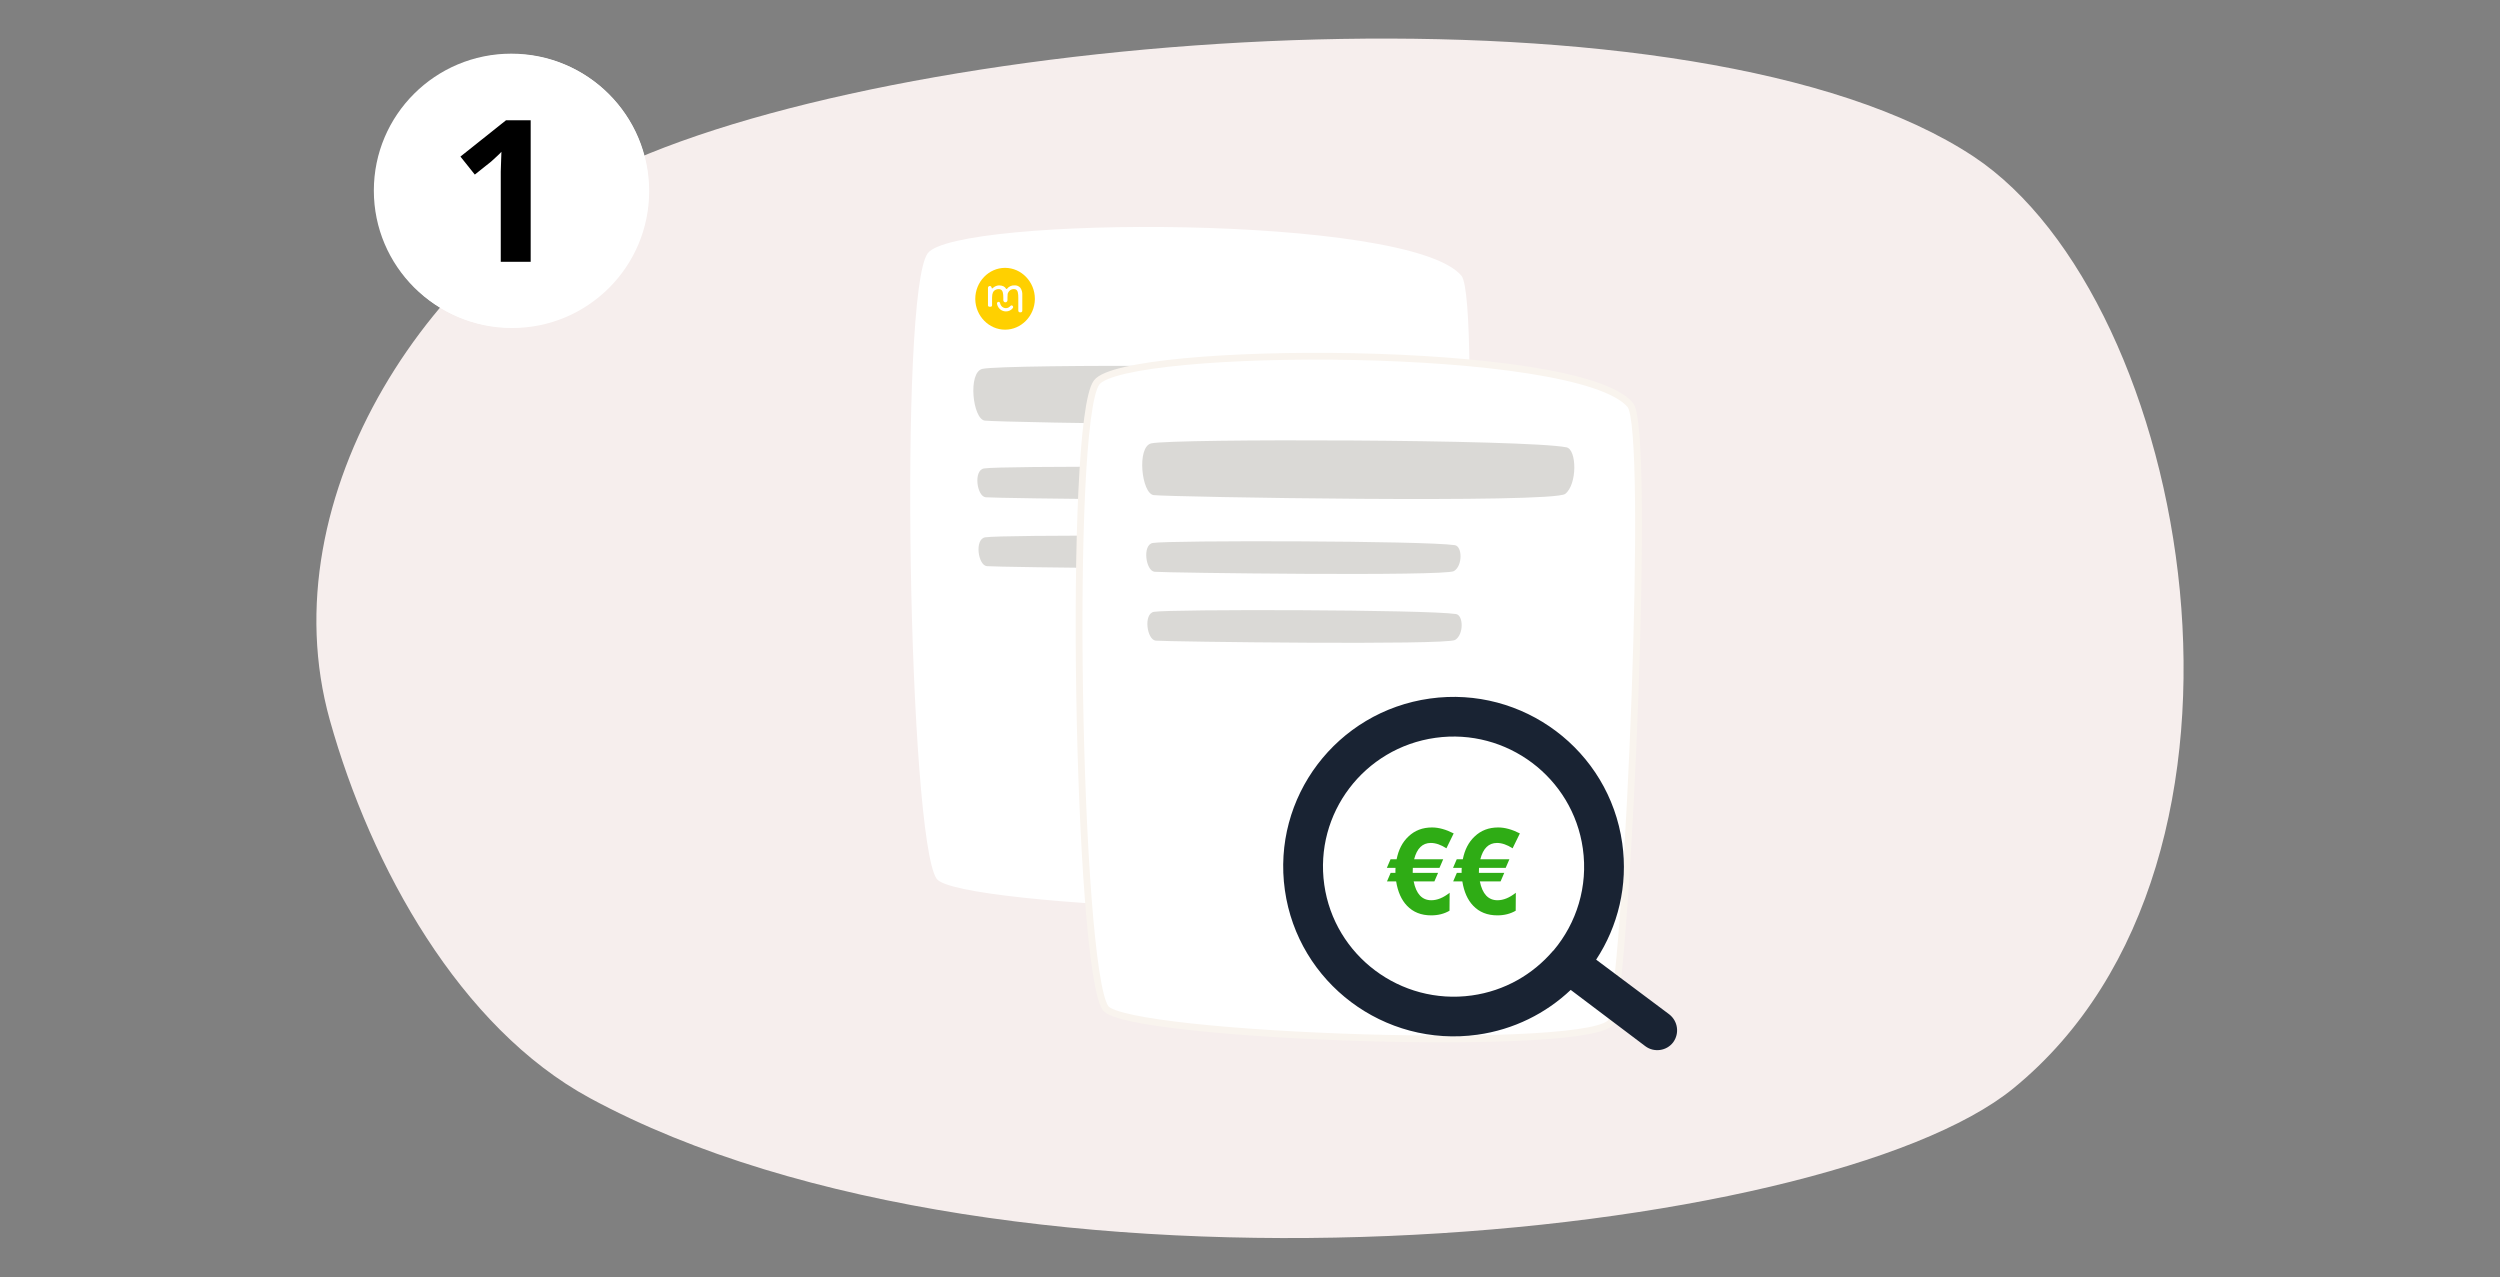
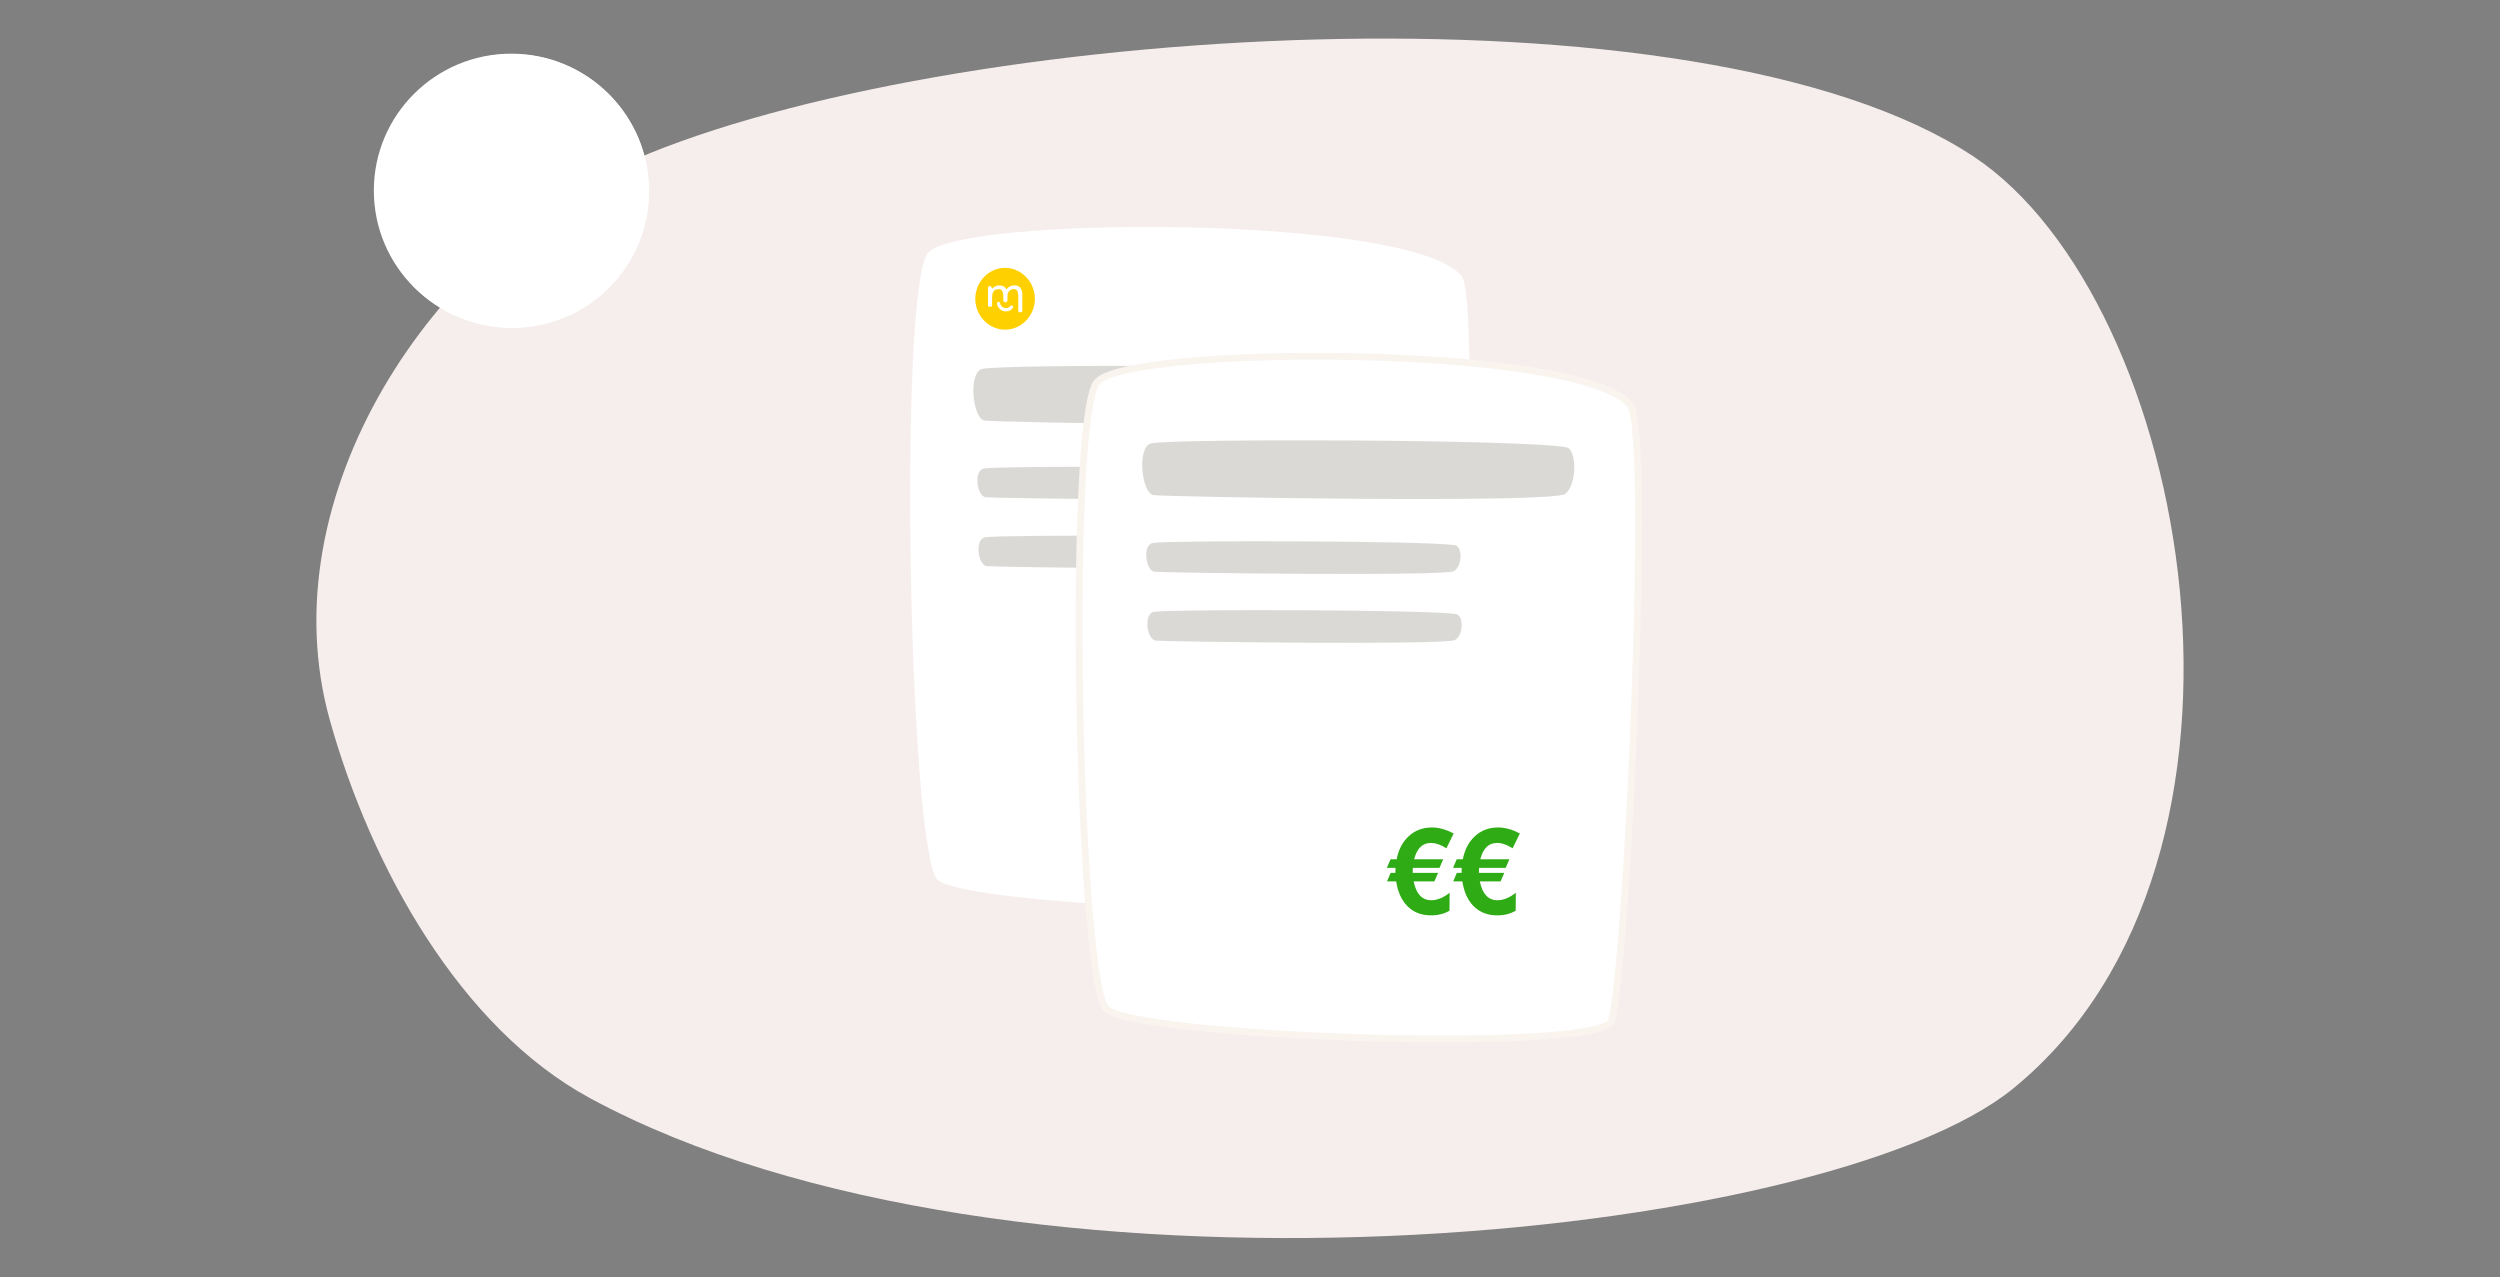
<svg xmlns="http://www.w3.org/2000/svg" viewBox="0 0 364 186" fill="none">
  <rect x="0" y="0" width="364" height="186" fill="#808080" stroke="none" />
  <path fill-rule="evenodd" clip-rule="evenodd" d="M287.345 22.785C247.157 -3.786 137.469 3.765 92.372 23.244C63.119 35.858 38.887 72.171 48.021 104.838C54.016 126.277 66.993 149.631 85.877 159.875C146.894 192.942 265.735 180.84 293.139 158.47C333.947 125.193 318.914 43.684 287.345 22.785Z" fill="#F6EEED" />
  <path d="M186.221 90.198C190.223 90.198 193.467 86.966 193.467 82.978C193.467 78.991 190.223 75.758 186.221 75.758C182.22 75.758 178.976 78.991 178.976 82.978C178.976 86.966 182.22 90.198 186.221 90.198Z" fill="#0CAF3E" />
  <mask id="mask0_22369_39220" style="mask-type:luminance" maskUnits="userSpaceOnUse" x="178" y="75" width="16" height="16">
-     <path d="M186.221 90.198C190.223 90.198 193.467 86.966 193.467 82.978C193.467 78.991 190.223 75.758 186.221 75.758C182.22 75.758 178.976 78.991 178.976 82.978C178.976 86.966 182.22 90.198 186.221 90.198Z" fill="white" />
+     <path d="M186.221 90.198C193.467 78.991 190.223 75.758 186.221 75.758C182.22 75.758 178.976 78.991 178.976 82.978C178.976 86.966 182.22 90.198 186.221 90.198Z" fill="white" />
  </mask>
  <g mask="url(#mask0_22369_39220)">
    <path d="M187.387 88.615C191.389 88.615 194.633 85.382 194.633 81.395C194.633 77.407 191.389 74.175 187.387 74.175C183.385 74.175 180.142 77.407 180.142 81.395C180.142 85.382 183.385 88.615 187.387 88.615Z" fill="#10BD45" />
  </g>
-   <path d="M183.178 82.974L185.512 85.299L190.365 80.463" stroke="white" stroke-width="1.5" stroke-miterlimit="1.5" stroke-linecap="round" stroke-linejoin="round" />
  <path d="M74.438 47.684C85.487 47.684 94.444 38.759 94.444 27.749C94.444 16.739 85.487 7.814 74.438 7.814C63.388 7.814 54.431 16.739 54.431 27.749C54.431 38.759 63.388 47.684 74.438 47.684Z" fill="white" />
-   <path d="M80.788 38.041H66.335V35.011L71.523 29.793C72.56 28.711 73.406 27.822 74.057 27.101C74.684 26.379 75.142 25.73 75.432 25.129C75.722 24.552 75.867 23.902 75.867 23.229C75.867 22.412 75.649 21.811 75.191 21.402C74.732 20.993 74.105 20.777 73.357 20.777C72.537 20.777 71.764 20.97 71.016 21.33C70.268 21.691 69.472 22.22 68.651 22.893L66.286 20.104C66.865 19.599 67.516 19.118 68.168 18.661C68.82 18.204 69.616 17.844 70.484 17.555C71.377 17.291 72.44 17.146 73.671 17.146C75.022 17.146 76.179 17.387 77.169 17.891C78.134 18.372 78.882 19.046 79.413 19.887C79.944 20.729 80.21 21.666 80.21 22.724C80.21 23.855 79.968 24.913 79.534 25.85C79.075 26.788 78.424 27.702 77.555 28.639C76.687 29.553 75.649 30.563 74.442 31.693L71.788 34.17V34.386H80.788V38.041Z" fill="black" />
  <path fill-rule="evenodd" clip-rule="evenodd" d="M135.08 36.873C139.104 31.465 205.216 31.134 212.784 40.146C215.774 43.751 212.525 119.192 210.089 129.748C208.982 134.64 139.287 132.176 136.371 127.946C132.31 122.024 130.835 42.574 135.08 36.873Z" fill="white" />
  <path d="M147.262 44.477C147.202 44.483 147.148 44.514 147.11 44.564C146.947 44.757 146.712 44.867 146.465 44.867C146.056 44.867 145.701 44.564 145.62 44.148C145.609 44.088 145.576 44.035 145.529 43.999C145.48 43.962 145.419 43.947 145.359 43.956C145.3 43.966 145.246 44 145.211 44.051C145.175 44.101 145.161 44.164 145.17 44.226C145.255 44.747 145.629 45.169 146.122 45.3C146.239 45.332 146.359 45.348 146.48 45.348C146.862 45.351 147.227 45.174 147.469 44.867C147.503 44.824 147.521 44.771 147.521 44.716C147.521 44.587 147.419 44.48 147.295 44.48C147.286 44.48 147.277 44.481 147.268 44.482L147.262 44.477Z" fill="white" />
  <path d="M148.851 43.579V42.953C148.876 42.583 148.776 42.214 148.57 41.911C148.346 41.657 148.021 41.526 147.691 41.554C147.279 41.537 146.882 41.721 146.619 42.05C146.603 42.075 146.577 42.089 146.549 42.089C146.521 42.089 146.495 42.075 146.48 42.05C146.443 41.982 146.396 41.919 146.342 41.864C146.282 41.802 146.213 41.75 146.138 41.709C146.05 41.661 145.955 41.625 145.858 41.603C145.741 41.574 145.621 41.56 145.5 41.56C145.262 41.56 145.029 41.624 144.821 41.746C144.711 41.81 144.609 41.889 144.518 41.98C144.496 42.001 144.465 42.008 144.437 41.998C144.408 41.988 144.387 41.961 144.382 41.93V41.904C144.369 41.773 144.271 41.668 144.146 41.649C144.07 41.639 143.993 41.664 143.935 41.716C143.88 41.77 143.848 41.845 143.848 41.924V44.46C143.848 44.572 143.936 44.665 144.044 44.666H144.239C144.293 44.666 144.344 44.644 144.382 44.605C144.421 44.566 144.443 44.512 144.443 44.456V43.353C144.443 42.647 144.641 42.424 144.8 42.292C144.981 42.157 145.199 42.087 145.422 42.095C145.518 42.092 145.614 42.113 145.702 42.154C145.777 42.19 145.841 42.244 145.89 42.312C145.944 42.393 145.983 42.483 146.006 42.578C146.035 42.691 146.055 42.806 146.065 42.922C146.076 43.041 146.081 43.182 146.081 43.343V43.702C146.079 43.863 146.194 44.002 146.347 44.023C146.358 44.024 146.368 44.025 146.378 44.025C146.539 44.025 146.673 43.886 146.673 43.718C146.673 43.717 146.673 43.716 146.673 43.715V43.314C146.672 43.15 146.681 42.986 146.698 42.823V42.803C146.755 42.596 146.873 42.414 147.035 42.281C147.202 42.154 147.404 42.088 147.611 42.095C147.711 42.093 147.81 42.114 147.9 42.158C147.972 42.197 148.033 42.254 148.079 42.323C148.132 42.408 148.169 42.504 148.186 42.604C148.212 42.722 148.229 42.842 148.238 42.962C148.238 43.081 148.249 43.23 148.249 43.403V45.234C148.249 45.364 148.349 45.471 148.474 45.474H148.606C148.732 45.473 148.835 45.366 148.836 45.234L148.851 43.579Z" fill="white" />
  <path d="M146.34 39C143.959 39 142 41.037 142 43.512C142 43.513 142 43.559 142 43.579C142.048 46.02 143.992 48 146.339 48C148.687 48 150.631 46.02 150.678 43.579V43.514C150.678 41.039 148.721 39.002 146.34 39ZM147.464 44.861C147.221 45.169 146.857 45.346 146.474 45.342C146.354 45.342 146.233 45.326 146.117 45.294C145.623 45.163 145.249 44.74 145.164 44.218C145.155 44.157 145.17 44.094 145.206 44.044C145.241 43.993 145.294 43.958 145.354 43.949C145.413 43.939 145.475 43.955 145.524 43.992C145.572 44.029 145.605 44.086 145.615 44.148C145.695 44.564 146.05 44.866 146.459 44.866C146.709 44.866 146.947 44.753 147.11 44.556C147.147 44.507 147.202 44.476 147.262 44.469C147.27 44.468 147.277 44.468 147.285 44.468C147.41 44.468 147.514 44.575 147.514 44.706C147.514 44.759 147.496 44.812 147.464 44.854V44.861ZM148.783 45.405C148.74 45.45 148.682 45.474 148.622 45.474H148.49C148.365 45.471 148.265 45.364 148.265 45.234V43.399C148.265 43.226 148.265 43.078 148.254 42.959C148.245 42.838 148.228 42.718 148.202 42.6C148.185 42.5 148.148 42.405 148.095 42.32C148.049 42.25 147.988 42.194 147.916 42.154C147.826 42.11 147.727 42.089 147.627 42.091C147.42 42.085 147.218 42.15 147.051 42.277C146.889 42.41 146.771 42.593 146.714 42.799V42.819C146.697 42.982 146.688 43.146 146.689 43.31V43.711C146.686 43.882 146.55 44.021 146.386 44.021C146.22 44.021 146.083 43.879 146.083 43.706C146.083 43.705 146.083 43.703 146.083 43.702V43.343C146.083 43.182 146.083 43.041 146.067 42.922C146.056 42.806 146.037 42.691 146.008 42.578C145.985 42.483 145.945 42.393 145.892 42.312C145.843 42.245 145.778 42.19 145.704 42.154C145.616 42.113 145.52 42.092 145.424 42.095C145.201 42.087 144.982 42.157 144.802 42.292C144.637 42.42 144.444 42.647 144.444 43.353V44.45C144.445 44.507 144.423 44.56 144.384 44.599C144.346 44.639 144.294 44.661 144.241 44.66H144.046C143.938 44.66 143.849 44.567 143.849 44.454V41.918C143.85 41.84 143.881 41.764 143.937 41.71C143.995 41.658 144.072 41.634 144.148 41.644C144.273 41.662 144.37 41.768 144.384 41.898V41.924C144.388 41.956 144.41 41.982 144.439 41.993C144.467 42.003 144.498 41.995 144.519 41.974C144.611 41.883 144.713 41.804 144.823 41.74C145.03 41.618 145.264 41.554 145.502 41.554C145.622 41.554 145.742 41.569 145.859 41.597C145.957 41.62 146.051 41.655 146.14 41.703C146.215 41.744 146.284 41.797 146.344 41.859C146.398 41.914 146.444 41.976 146.481 42.045C146.497 42.069 146.523 42.083 146.551 42.083C146.579 42.083 146.605 42.069 146.621 42.045C146.884 41.715 147.281 41.532 147.693 41.549C148.021 41.522 148.344 41.653 148.566 41.905C148.773 42.209 148.872 42.577 148.847 42.948V45.234C148.849 45.298 148.825 45.36 148.783 45.405Z" fill="#FFD000" />
  <path fill-rule="evenodd" clip-rule="evenodd" d="M143.041 53.707C146.23 52.994 197.487 53.11 203.481 54.282C205.016 54.577 205.075 59.705 203.304 61.067C201.503 62.463 145.727 61.519 143.394 61.242C141.623 61.041 140.886 54.188 143.041 53.707Z" fill="#DAD9D6" />
  <path fill-rule="evenodd" clip-rule="evenodd" d="M143.266 68.207C145.586 67.81 182.869 67.875 187.228 68.527C188.345 68.692 188.388 71.548 187.099 72.307C185.789 73.084 145.22 72.558 143.523 72.404C142.234 72.292 141.698 68.475 143.266 68.207Z" fill="#DAD9D6" />
  <path fill-rule="evenodd" clip-rule="evenodd" d="M143.434 78.236C145.753 77.839 183.036 77.903 187.396 78.556C188.513 78.72 188.556 81.576 187.267 82.335C185.957 83.113 145.387 82.587 143.691 82.433C142.402 82.321 141.866 78.504 143.434 78.236Z" fill="#DAD9D6" />
  <path fill-rule="evenodd" clip-rule="evenodd" d="M159.668 55.693C163.692 50.286 229.804 49.955 237.372 58.967C240.362 62.572 237.114 138.012 234.677 148.569C233.57 153.461 163.875 150.996 160.959 146.766C156.898 140.844 155.423 61.394 159.668 55.693Z" fill="white" stroke="#F9F4EE" stroke-width="0.989" stroke-miterlimit="1.5" stroke-linecap="round" stroke-linejoin="round" />
  <path fill-rule="evenodd" clip-rule="evenodd" d="M167.629 64.554C170.818 63.841 222.075 63.957 228.069 65.129C229.605 65.423 229.663 70.551 227.892 71.913C226.091 73.309 170.315 72.365 167.982 72.089C166.211 71.887 165.474 65.035 167.629 64.554Z" fill="#DAD9D6" />
  <path fill-rule="evenodd" clip-rule="evenodd" d="M167.855 79.054C170.175 78.657 207.458 78.721 211.818 79.374C212.934 79.538 212.977 82.395 211.689 83.153C210.378 83.931 169.809 83.405 168.112 83.251C166.824 83.139 166.287 79.322 167.855 79.054Z" fill="#DAD9D6" />
  <path fill-rule="evenodd" clip-rule="evenodd" d="M168.02 89.081C170.34 88.683 207.623 88.748 211.983 89.401C213.099 89.565 213.142 92.421 211.854 93.18C210.544 93.957 169.974 93.431 168.277 93.278C166.989 93.165 166.452 89.349 168.02 89.081Z" fill="#DAD9D6" />
  <path d="M211.438 147.679C222.741 147.679 231.903 138.55 231.903 127.288C231.903 116.026 222.741 106.896 211.438 106.896C200.136 106.896 190.974 116.026 190.974 127.288C190.974 138.55 200.136 147.679 211.438 147.679Z" fill="white" fill-opacity="0.24" />
  <path fill-rule="evenodd" clip-rule="evenodd" d="M210.478 112.297C209.904 112.377 209.364 111.986 209.281 111.398C209.2 110.826 209.608 110.285 210.182 110.205C218.422 109.054 226.068 114.8 227.233 123.034C227.314 123.606 226.922 124.143 226.332 124.226C225.759 124.306 225.217 123.899 225.136 123.327C224.135 116.253 217.571 111.306 210.478 112.297Z" fill="white" fill-opacity="0.31" />
-   <path fill-rule="evenodd" clip-rule="evenodd" d="M228.696 144.129C225.087 147.548 220.394 149.916 215.119 150.654C201.55 152.55 188.989 143.109 187.079 129.615C185.165 116.083 194.625 103.605 208.194 101.708C221.725 99.817 234.28 109.219 236.195 122.751C237.069 128.926 235.574 134.888 232.4 139.724L243.036 147.684C244.307 148.673 244.56 150.464 243.613 151.762C242.661 153.022 240.826 153.279 239.561 152.328L228.696 144.129ZM226.206 138.374C229.543 134.41 231.244 129.079 230.462 123.552C228.995 113.184 219.361 105.978 209.003 107.426C198.606 108.879 191.346 118.445 192.813 128.813C194.274 139.144 203.913 146.389 214.31 144.936C219.088 144.268 223.192 141.867 226.102 138.467C226.135 138.423 226.173 138.418 226.206 138.374Z" fill="#192333" />
  <path d="M210.598 123.513C209.789 122.993 209.032 122.733 208.326 122.733C207.112 122.733 206.303 123.525 205.898 125.109H210.13L209.592 126.358H205.708L205.69 127.086H209.384L208.847 128.335H205.829C206.199 130.162 207.055 131.075 208.396 131.075C209.263 131.075 210.153 130.711 211.067 129.982L211.049 132.601C210.275 133.052 209.384 133.277 208.378 133.277C206.922 133.277 205.748 132.809 204.858 131.873C204.048 131.029 203.522 129.849 203.28 128.335H201.944L202.482 127.086H203.175V126.635C203.175 126.473 203.181 126.381 203.193 126.358H201.927L202.464 125.109H203.349C203.626 123.71 204.199 122.606 205.066 121.796C205.979 120.918 207.124 120.478 208.5 120.478C209.471 120.478 210.523 120.767 211.656 121.345L210.598 123.513ZM220.235 123.513C219.426 122.993 218.669 122.733 217.963 122.733C216.749 122.733 215.94 123.525 215.535 125.109H219.767L219.229 126.358H215.345L215.327 127.086H219.021L218.484 128.335H215.466C215.836 130.162 216.691 131.075 218.033 131.075C218.9 131.075 219.79 130.711 220.704 129.982L220.686 132.601C219.912 133.052 219.021 133.277 218.015 133.277C216.559 133.277 215.385 132.809 214.495 131.873C213.685 131.029 213.159 129.849 212.916 128.335H211.581L212.119 127.086H212.812V126.635C212.812 126.473 212.818 126.381 212.83 126.358H211.564L212.101 125.109H212.986C213.263 123.71 213.836 122.606 214.703 121.796C215.616 120.918 216.761 120.478 218.137 120.478C219.108 120.478 220.16 120.767 221.293 121.345L220.235 123.513Z" fill="#2FAC15" />
  <path d="M74.566 47.759C85.585 47.759 94.518 38.834 94.518 27.824C94.518 16.814 85.585 7.889 74.566 7.889C63.547 7.889 54.614 16.814 54.614 27.824C54.614 38.834 63.547 47.759 74.566 47.759Z" fill="white" />
-   <path d="M77.267 38.115H72.911V26.189C72.911 25.876 72.911 25.467 72.911 24.986C72.935 24.506 72.935 24 72.959 23.495C72.983 22.966 73.007 22.509 73.007 22.101C72.911 22.221 72.695 22.437 72.382 22.726C72.069 23.014 71.78 23.279 71.515 23.52L69.133 25.419L67.039 22.798L73.68 17.508H77.267V38.115Z" fill="black" />
</svg>